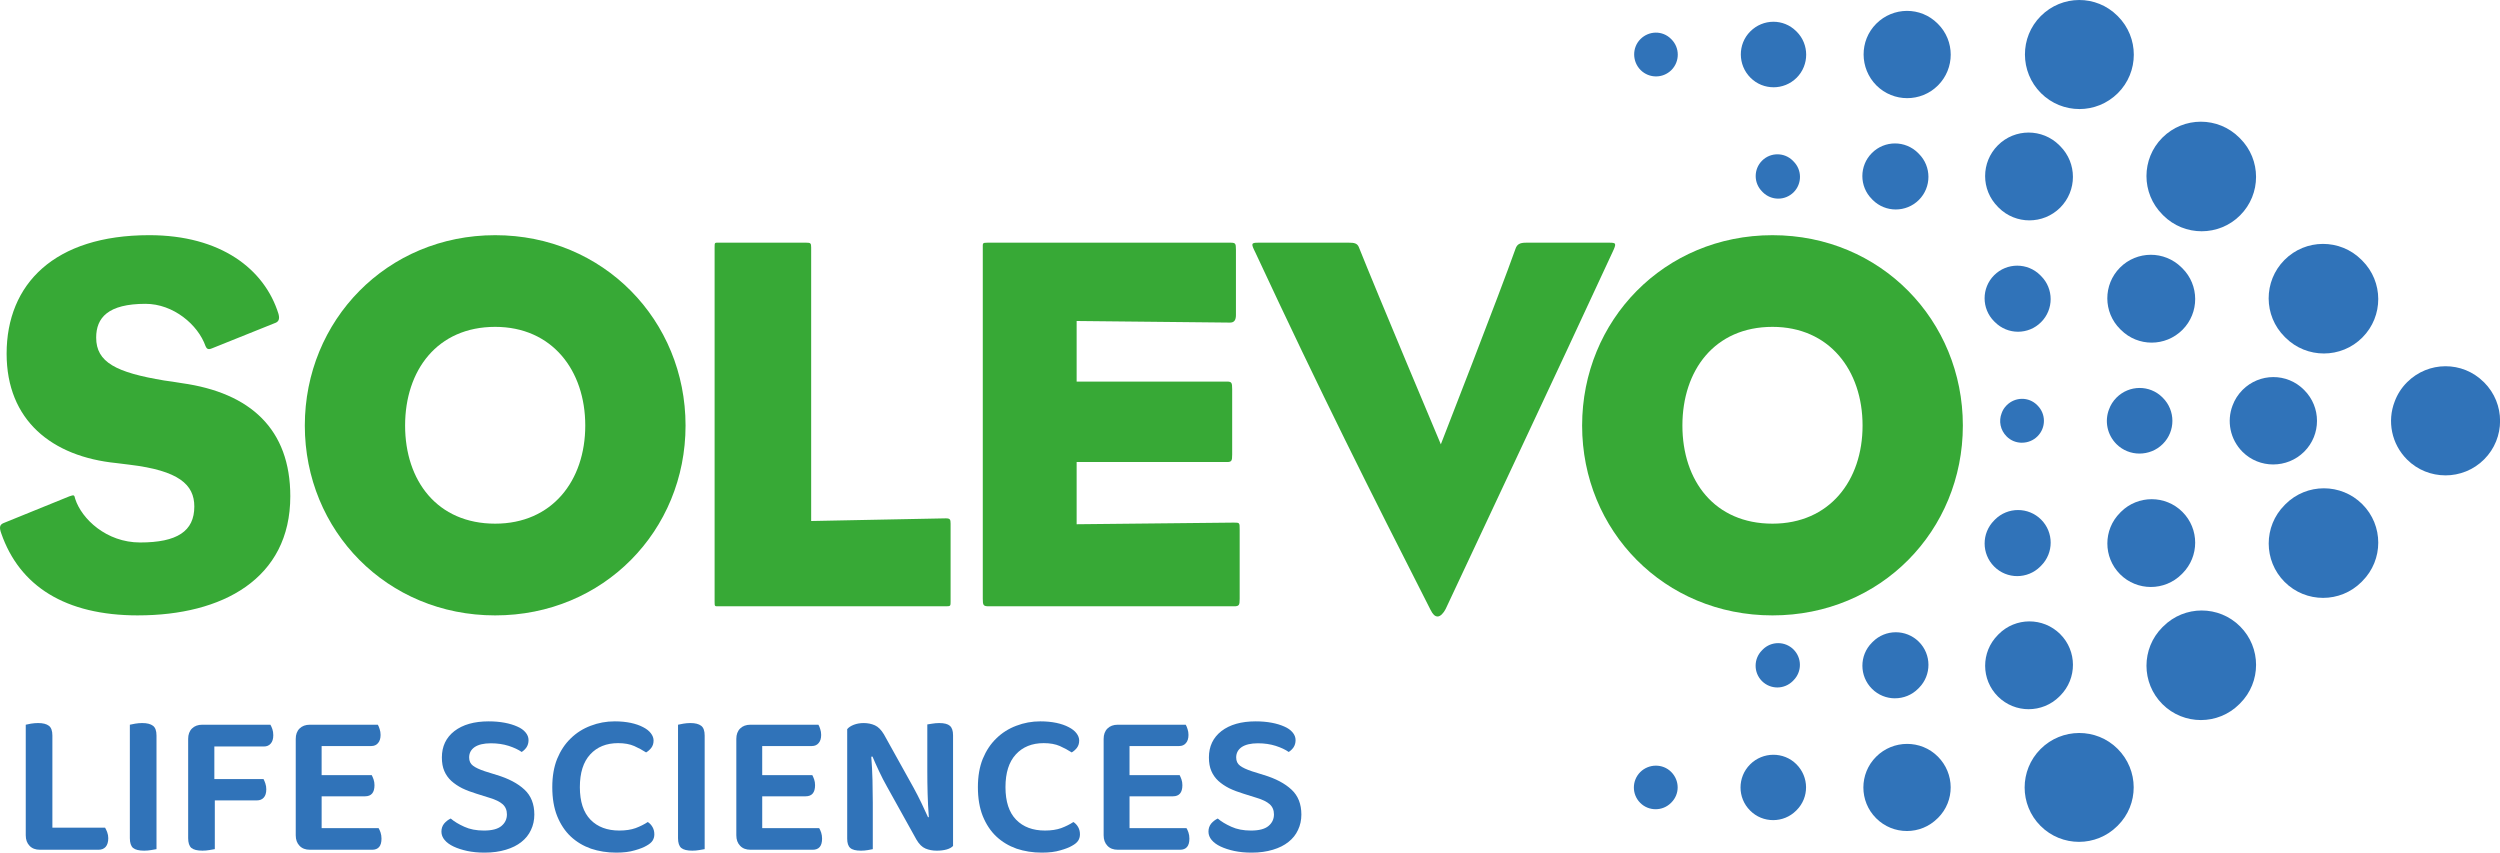
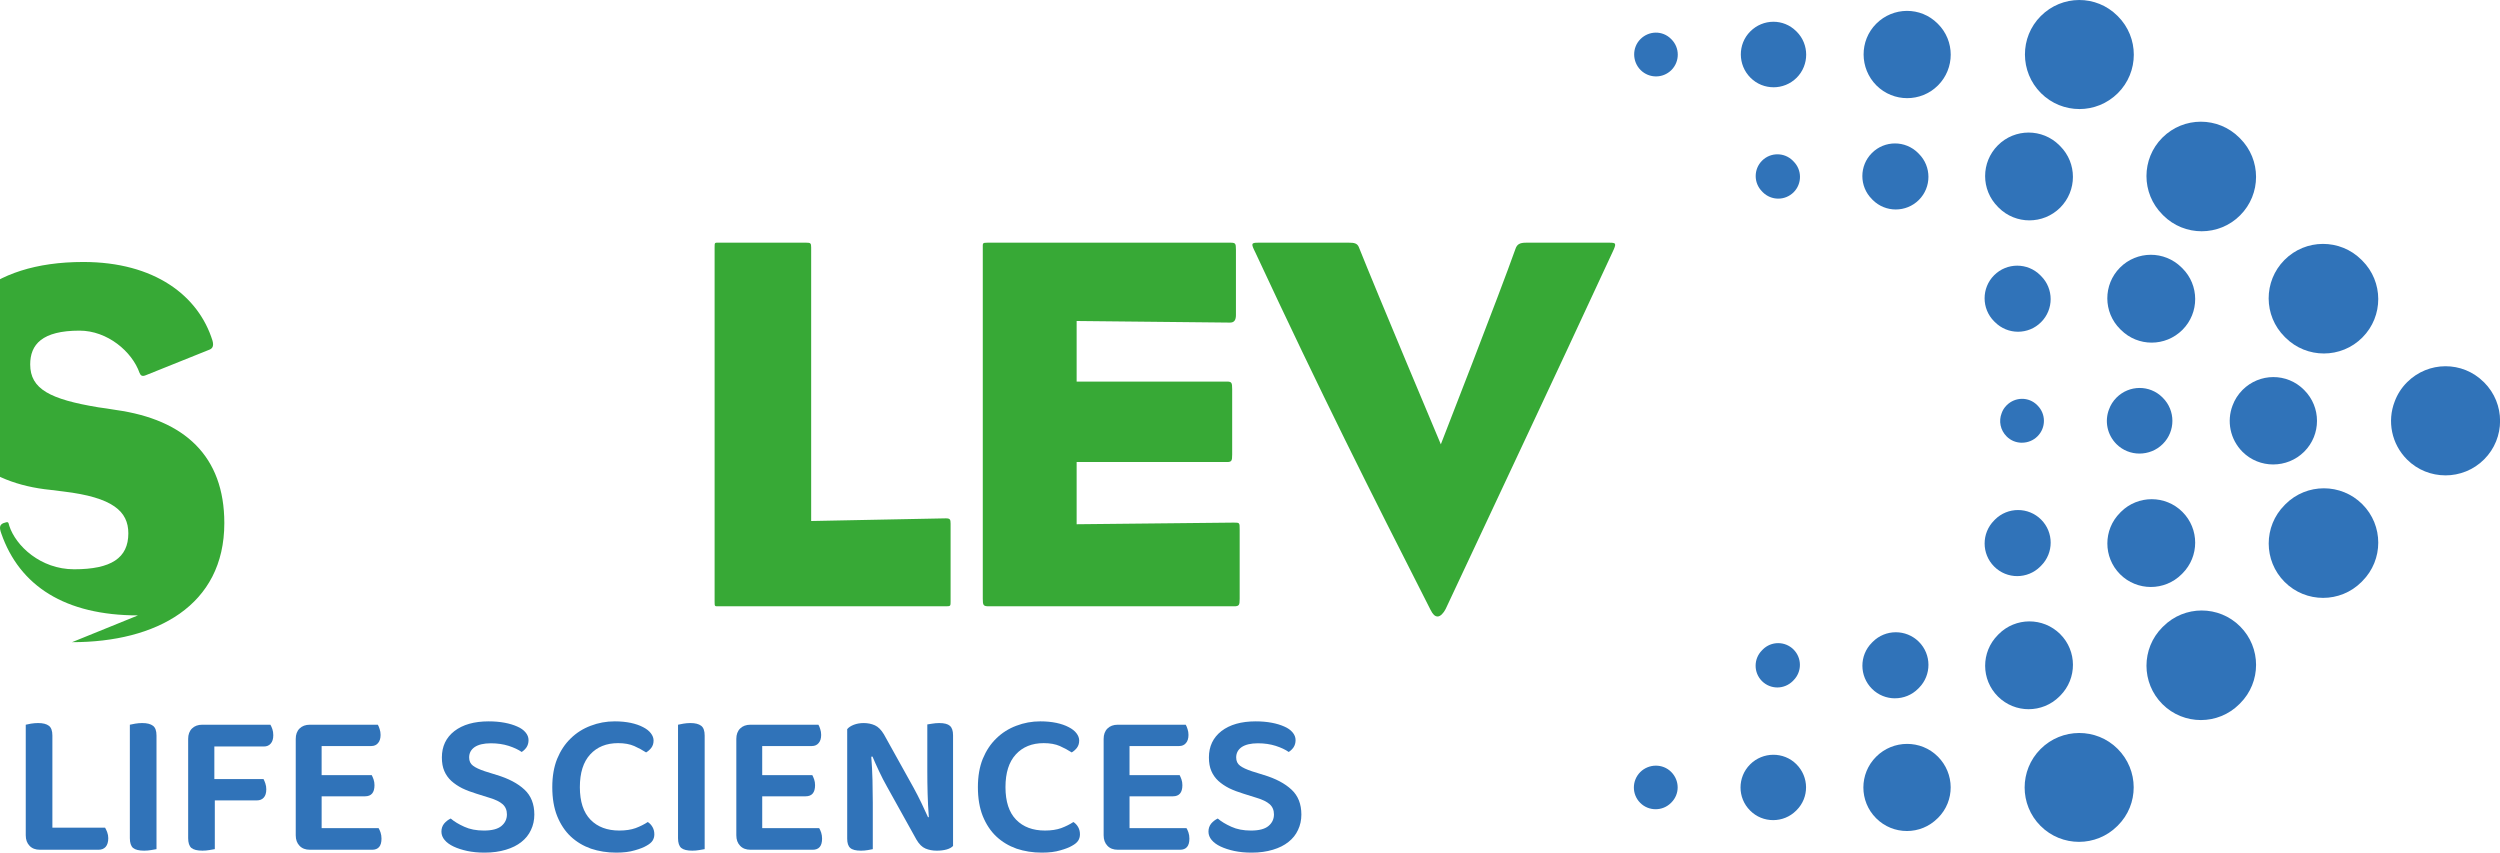
<svg xmlns="http://www.w3.org/2000/svg" xmlns:xlink="http://www.w3.org/1999/xlink" width="256.49pt" height="87.477pt" viewBox="0 0 256.49 87.477">
  <defs>
    <g id="glyph-1-0">
      <path d="m3.078 0.047c-0.449 0-0.805-0.133-1.062-0.406-0.262-0.27-0.391-0.629-0.391-1.078v-11.344c0.113-0.031 0.289-0.066 0.531-0.109 0.25-0.039 0.492-0.062 0.734-0.062 0.5 0 0.867 0.094 1.109 0.281 0.238 0.18 0.359 0.512 0.359 1v9.453h5.406c0.07 0.117 0.145 0.273 0.219 0.469 0.07 0.188 0.109 0.391 0.109 0.609 0 0.387-0.09 0.684-0.266 0.891-0.18 0.199-0.422 0.297-0.734 0.297z" />
    </g>
    <g id="glyph-1-1">
      <path d="m3.094 0.141c-0.531 0-0.914-0.094-1.141-0.281-0.219-0.195-0.328-0.531-0.328-1v-11.641c0.125-0.031 0.305-0.066 0.547-0.109 0.238-0.039 0.477-0.062 0.719-0.062 0.5 0 0.867 0.094 1.109 0.281 0.238 0.18 0.359 0.512 0.359 1v11.656c-0.125 0.02-0.309 0.051-0.547 0.094-0.23 0.039-0.469 0.062-0.719 0.062z" />
    </g>
    <g id="glyph-1-2">
      <path d="m10.062-12.781c0.07 0.117 0.141 0.266 0.203 0.453s0.094 0.398 0.094 0.625c0 0.375-0.09 0.664-0.266 0.859-0.168 0.199-0.402 0.297-0.703 0.297h-5.078v3.344h5.047c0.062 0.117 0.125 0.266 0.188 0.453 0.062 0.18 0.094 0.375 0.094 0.594 0 0.387-0.09 0.672-0.266 0.859-0.168 0.188-0.402 0.281-0.703 0.281h-4.312v5c-0.125 0.02-0.309 0.051-0.547 0.094-0.23 0.039-0.469 0.062-0.719 0.062-0.531 0-0.914-0.094-1.141-0.281-0.219-0.195-0.328-0.531-0.328-1v-10.188c0-0.445 0.129-0.801 0.391-1.062 0.258-0.258 0.613-0.391 1.062-0.391z" />
    </g>
    <g id="glyph-1-3">
      <path d="m3.078 0.047c-0.449 0-0.805-0.133-1.062-0.406-0.262-0.27-0.391-0.629-0.391-1.078v-9.891c0-0.445 0.129-0.801 0.391-1.062 0.258-0.258 0.613-0.391 1.062-0.391h6.969c0.07 0.117 0.133 0.266 0.188 0.453 0.062 0.18 0.094 0.375 0.094 0.594 0 0.367-0.09 0.648-0.266 0.844-0.168 0.199-0.398 0.297-0.688 0.297h-5.094v2.984h5.141c0.062 0.117 0.125 0.262 0.188 0.438 0.062 0.18 0.094 0.375 0.094 0.594 0 0.762-0.324 1.141-0.969 1.141h-4.453v3.266h5.844c0.07 0.117 0.141 0.266 0.203 0.453s0.094 0.398 0.094 0.625c0 0.762-0.324 1.141-0.969 1.141z" />
    </g>
    <g id="glyph-1-5">
      <path d="m5.344-1.922c0.82 0 1.422-0.156 1.797-0.469s0.562-0.707 0.562-1.188c0-0.438-0.148-0.785-0.438-1.047-0.293-0.258-0.742-0.477-1.344-0.656l-1.344-0.422c-0.543-0.164-1.031-0.352-1.469-0.562-0.43-0.219-0.797-0.469-1.109-0.75-0.312-0.289-0.555-0.629-0.719-1.016-0.168-0.383-0.25-0.848-0.25-1.391 0-1.133 0.426-2.035 1.281-2.703 0.863-0.664 2.035-1 3.516-1 0.594 0 1.141 0.047 1.641 0.141 0.5 0.094 0.93 0.227 1.297 0.391 0.363 0.156 0.645 0.355 0.844 0.594 0.207 0.242 0.312 0.508 0.312 0.797 0 0.281-0.07 0.527-0.203 0.734-0.137 0.199-0.305 0.359-0.5 0.484-0.336-0.238-0.777-0.445-1.328-0.625-0.555-0.176-1.164-0.266-1.828-0.266-0.73 0-1.289 0.133-1.672 0.391-0.375 0.262-0.562 0.617-0.562 1.062 0 0.367 0.129 0.648 0.391 0.844 0.258 0.199 0.672 0.391 1.234 0.578l1.203 0.375c1.219 0.367 2.164 0.867 2.844 1.5 0.676 0.625 1.016 1.48 1.016 2.562 0 0.574-0.117 1.102-0.344 1.578-0.219 0.48-0.547 0.891-0.984 1.234-0.43 0.344-0.961 0.609-1.594 0.797-0.637 0.195-1.367 0.297-2.188 0.297-0.648 0-1.242-0.059-1.781-0.172-0.531-0.117-0.996-0.266-1.391-0.453-0.398-0.188-0.703-0.41-0.922-0.672-0.219-0.258-0.328-0.547-0.328-0.859 0-0.32 0.094-0.598 0.281-0.828 0.195-0.227 0.422-0.398 0.672-0.516 0.352 0.305 0.816 0.586 1.391 0.844 0.57 0.262 1.242 0.391 2.016 0.391z" />
    </g>
    <g id="glyph-1-6">
      <path d="m11.312-11.141c0 0.281-0.078 0.527-0.234 0.734-0.156 0.199-0.336 0.355-0.531 0.469-0.367-0.238-0.773-0.457-1.219-0.656-0.449-0.195-1-0.297-1.656-0.297-1.199 0-2.152 0.387-2.859 1.156-0.711 0.773-1.062 1.891-1.062 3.359 0 1.48 0.363 2.594 1.094 3.344 0.727 0.742 1.711 1.109 2.953 1.109 0.645 0 1.203-0.082 1.672-0.25 0.469-0.176 0.883-0.383 1.25-0.625 0.195 0.125 0.359 0.297 0.484 0.516s0.188 0.469 0.188 0.75c0 0.242-0.062 0.461-0.188 0.656-0.125 0.188-0.336 0.359-0.625 0.516-0.281 0.168-0.684 0.324-1.203 0.469-0.512 0.156-1.141 0.234-1.891 0.234-0.93 0-1.793-0.137-2.594-0.406-0.793-0.281-1.484-0.695-2.078-1.25-0.586-0.551-1.047-1.25-1.391-2.094-0.336-0.844-0.5-1.832-0.5-2.969 0-1.102 0.164-2.07 0.5-2.906 0.344-0.832 0.805-1.531 1.391-2.094 0.582-0.57 1.266-1.004 2.047-1.297 0.781-0.301 1.602-0.453 2.469-0.453 0.602 0 1.148 0.055 1.641 0.156 0.488 0.105 0.91 0.25 1.266 0.438 0.352 0.18 0.617 0.387 0.797 0.625 0.188 0.242 0.281 0.496 0.281 0.766z" />
    </g>
    <g id="glyph-1-7">
      <path d="m3.031 0.141c-0.523 0-0.887-0.094-1.094-0.281-0.211-0.188-0.312-0.504-0.312-0.953v-11.234c0.156-0.188 0.383-0.336 0.688-0.453 0.301-0.113 0.633-0.172 1-0.172 0.426 0 0.812 0.078 1.156 0.234 0.344 0.156 0.648 0.465 0.922 0.922l3.031 5.453c0.281 0.512 0.551 1.039 0.812 1.578 0.258 0.543 0.488 1.039 0.688 1.484l0.078-0.031c-0.062-0.82-0.105-1.625-0.125-2.406-0.023-0.781-0.031-1.551-0.031-2.312v-4.781c0.102-0.02 0.27-0.047 0.5-0.078 0.238-0.039 0.477-0.062 0.719-0.062 0.52 0 0.883 0.094 1.094 0.281 0.219 0.188 0.328 0.512 0.328 0.969v11.359c-0.148 0.156-0.367 0.277-0.656 0.359-0.293 0.082-0.633 0.125-1.016 0.125-0.43 0-0.812-0.074-1.156-0.219-0.344-0.145-0.652-0.445-0.922-0.906l-3.031-5.453c-0.281-0.5-0.555-1.023-0.812-1.578-0.262-0.551-0.484-1.051-0.672-1.5l-0.125 0.016c0.062 0.773 0.102 1.57 0.125 2.391 0.02 0.812 0.031 1.586 0.031 2.312v4.781c-0.105 0.02-0.273 0.051-0.5 0.094-0.23 0.039-0.469 0.062-0.719 0.062z" />
    </g>
  </defs>
  <g fill="#37a936">
-     <path d="m14.159 63.137c-7.484 0-12.16-3.023-14.031-8.418-0.219-0.605-0.164-0.879 0.219-1.047l6.769-2.75c0.496-0.164 0.496-0.164 0.605 0.277 0.66 2.035 3.191 4.457 6.656 4.457 3.797 0 5.559-1.156 5.559-3.688 0-2.258-1.598-3.688-6.66-4.293-0.383-0.055-0.934-0.109-1.32-0.164-6.656-0.66-11.277-4.402-11.277-11.223 0-7.152 4.894-12.16 14.633-12.16 7.32 0 11.832 3.465 13.262 8.086 0.164 0.605-0.055 0.828-0.387 0.938l-6.438 2.586c-0.383 0.164-0.547 0.055-0.66-0.223-0.77-2.199-3.301-4.344-6.16-4.344-3.852 0-5.062 1.43-5.062 3.465 0 2.531 2.035 3.578 6.988 4.402 0.492 0.055 1.098 0.164 1.812 0.273 7.043 0.992 11.117 4.734 11.117 11.609 0 8.473-6.988 12.215-15.625 12.215" />
-     <path d="m50.804 63.137c-11.113 0-19.531-8.691-19.531-19.477 0-10.785 8.418-19.531 19.531-19.531 11.113 0 19.531 8.746 19.531 19.531 0 10.785-8.418 19.477-19.531 19.477m0-29.602c-5.941 0-9.242 4.457-9.242 10.125s3.301 10.066 9.242 10.066c5.832 0 9.242-4.398 9.242-10.066s-3.41-10.125-9.242-10.125" />
+     <path d="m14.159 63.137c-7.484 0-12.16-3.023-14.031-8.418-0.219-0.605-0.164-0.879 0.219-1.047c0.496-0.164 0.496-0.164 0.605 0.277 0.66 2.035 3.191 4.457 6.656 4.457 3.797 0 5.559-1.156 5.559-3.688 0-2.258-1.598-3.688-6.66-4.293-0.383-0.055-0.934-0.109-1.32-0.164-6.656-0.66-11.277-4.402-11.277-11.223 0-7.152 4.894-12.16 14.633-12.16 7.32 0 11.832 3.465 13.262 8.086 0.164 0.605-0.055 0.828-0.387 0.938l-6.438 2.586c-0.383 0.164-0.547 0.055-0.66-0.223-0.77-2.199-3.301-4.344-6.16-4.344-3.852 0-5.062 1.43-5.062 3.465 0 2.531 2.035 3.578 6.988 4.402 0.492 0.055 1.098 0.164 1.812 0.273 7.043 0.992 11.117 4.734 11.117 11.609 0 8.473-6.988 12.215-15.625 12.215" />
    <path d="m97.085 62.203h-23.273c-0.496 0-0.496 0.055-0.496-0.496v-36.312c0-0.551 0-0.496 0.496-0.496h8.914c0.438 0 0.496 0.055 0.496 0.496v28.059l13.809-0.273c0.441 0 0.496 0.109 0.496 0.551v7.977c0 0.441 0 0.496-0.441 0.496" />
    <path d="m126.58 62.203h-25.145c-0.547 0-0.605-0.109-0.605-0.77v-35.984c0-0.496-0.055-0.551 0.496-0.551h24.871c0.551 0 0.605 0.055 0.605 0.715v6.711c0 0.496-0.164 0.773-0.605 0.773l-15.738-0.164v6.215h15.406c0.496 0 0.551 0.109 0.551 0.77v6.715c0 0.656-0.055 0.77-0.551 0.77h-15.406v6.383l16.121-0.168c0.605 0 0.605 0 0.605 0.719v7.098c0 0.66-0.055 0.77-0.605 0.77" />
    <path d="m148.32 62.477c-0.223 0.441-0.551 0.773-0.824 0.773-0.277 0-0.496-0.223-0.719-0.664-6.215-12.211-11.223-22.172-17.988-36.695-0.441-0.883-0.441-0.992 0.273-0.992h9.352c0.496 0 0.828 0.055 0.992 0.441 1.816 4.566 8.418 20.246 8.418 20.246s6.051-15.516 7.648-20.027c0.164-0.496 0.441-0.66 1.102-0.66h8.527c0.715 0 0.77 0.055 0.328 0.992-6.984 15.074-10.344 22.117-17.109 36.586" />
-     <path d="m181.85 63.137c-11.113 0-19.531-8.691-19.531-19.477 0-10.785 8.418-19.531 19.531-19.531 11.113 0 19.531 8.746 19.531 19.531 0 10.785-8.418 19.477-19.531 19.477m0-29.602c-5.941 0-9.242 4.457-9.242 10.125s3.301 10.066 9.242 10.066c5.832 0 9.242-4.398 9.242-10.066s-3.41-10.125-9.242-10.125" />
  </g>
  <g fill="#3073b9">
    <g>
      <path d="m213.34 11.188c-1.426 0-2.856-0.547-3.945-1.633-2.18-2.18-2.199-5.731-0.016-7.91 2.176-2.18 5.688-2.199 7.867-0.019l0.039 0.039c2.18 2.18 2.18 5.711 0 7.891-1.09 1.086-2.519 1.633-3.945 1.633" />
      <path d="m238.42 36.266c-1.426 0-2.844-0.539-3.934-1.621l-0.082-0.082c-2.188-2.172-2.199-5.707-0.027-7.891 2.168-2.188 5.703-2.199 7.891-0.027l0.086 0.086c2.184 2.172 2.195 5.703 0.023 7.887-1.086 1.098-2.523 1.648-3.957 1.648m-12.539-12.539c-1.426 0-2.856-0.543-3.945-1.633l-0.082-0.086c-2.18-2.176-2.18-5.711 0-7.887 2.18-2.18 5.711-2.18 7.891 0l0.082 0.082c2.18 2.18 2.18 5.711 0 7.891-1.086 1.09-2.519 1.633-3.945 1.633" />
      <path d="m250.89 48.77c-1.426 0-2.852-0.539-3.934-1.621-1.613-1.613-2.043-3.949-1.277-5.941 0.266-0.727 0.691-1.406 1.277-1.992 2.176-2.176 5.688-2.195 7.867-0.019l0.043 0.039c2.176 2.18 2.176 5.711 0 7.891-1.094 1.098-2.535 1.645-3.977 1.645" />
      <path d="m225.8 73.875c-1.426 0-2.856-0.543-3.945-1.633-2.18-2.176-2.18-5.711 0-7.891l0.086-0.082c2.176-2.18 5.711-2.18 7.887 0 2.18 2.18 2.18 5.711 0 7.891l-0.082 0.082c-1.09 1.09-2.519 1.633-3.945 1.633m12.539-12.535c-1.426 0-2.856-0.543-3.945-1.633-2.18-2.18-2.18-5.715 0-7.891l0.082-0.086c2.176-2.176 5.711-2.176 7.887 0 2.18 2.176 2.18 5.711 0 7.891l-0.082 0.086c-1.086 1.086-2.512 1.633-3.941 1.633" />
      <path d="m213.3 86.371c-1.426 0-2.856-0.543-3.945-1.633-2.18-2.176-2.18-5.711 0-7.891 2.18-2.18 5.727-2.199 7.906-0.019 2.184 2.184 2.203 5.695 0.019 7.871l-0.039 0.039c-1.086 1.086-2.516 1.633-3.941 1.633" />
      <path d="m195.67 10.07c-1.141 0-2.281-0.434-3.156-1.305-1.738-1.746-1.762-4.59-0.019-6.332 1.742-1.742 4.551-1.762 6.293-0.019l0.039 0.039c1.746 1.742 1.746 4.566 0 6.312-0.871 0.871-2.012 1.305-3.156 1.305" />
      <path d="m220.75 35.152c-1.137 0-2.277-0.434-3.144-1.301l-0.086-0.082c-1.75-1.738-1.758-4.562-0.019-6.312 1.738-1.746 4.562-1.758 6.312-0.019l0.086 0.082c1.75 1.738 1.758 4.562 0.019 6.312-0.875 0.879-2.019 1.32-3.168 1.32m-12.539-12.543c-1.141 0-2.285-0.434-3.156-1.305l-0.082-0.086c-1.742-1.742-1.742-4.566 0-6.309 1.742-1.746 4.57-1.746 6.312 0l0.082 0.082c1.742 1.742 1.742 4.566 0 6.312-0.871 0.867-2.012 1.305-3.156 1.305" />
      <path d="m233.22 47.652c-1.141 0-2.277-0.43-3.144-1.293-1.289-1.293-1.633-3.164-1.023-4.758 0.215-0.586 0.559-1.129 1.023-1.598 1.742-1.742 4.551-1.762 6.293-0.019l0.039 0.039c1.742 1.742 1.742 4.57 0 6.312-0.879 0.879-2.035 1.316-3.188 1.316" />
      <path d="m208.13 72.762c-1.137 0-2.273-0.434-3.144-1.297-1.75-1.738-1.758-4.566-0.019-6.312l0.082-0.086c1.738-1.746 4.562-1.754 6.312-0.016 1.746 1.734 1.754 4.562 0.019 6.312l-0.082 0.082c-0.875 0.879-2.019 1.316-3.168 1.316m12.539-12.539c-1.141 0-2.285-0.434-3.156-1.305-1.742-1.746-1.742-4.574 0-6.312l0.082-0.086c1.746-1.738 4.574-1.738 6.312 0 1.746 1.746 1.746 4.57 0 6.316l-0.082 0.082c-0.871 0.871-2.016 1.305-3.156 1.305" />
      <path d="m195.64 85.258c-1.145 0-2.285-0.434-3.156-1.309-1.746-1.742-1.746-4.57 0-6.312 1.742-1.742 4.586-1.762 6.328-0.019 1.746 1.746 1.766 4.551 0.023 6.293l-0.043 0.039c-0.871 0.875-2.012 1.309-3.152 1.309" />
      <path d="m181.96 8.953c-0.859 0-1.715-0.324-2.367-0.98-1.309-1.305-1.328-3.445-0.019-4.75 1.305-1.309 3.406-1.328 4.711-0.019l0.043 0.039c1.305 1.305 1.305 3.426 0 4.734-0.656 0.652-1.512 0.977-2.367 0.977" />
      <path d="m207.04 34.035c-0.855 0-1.711-0.328-2.363-0.984l-0.086-0.082c-1.305-1.305-1.305-3.426 0-4.731 1.309-1.309 3.43-1.309 4.734 0l0.082 0.082c1.309 1.305 1.309 3.426 0 4.731-0.652 0.656-1.508 0.984-2.367 0.984m-12.539-12.543c-0.855 0-1.711-0.324-2.367-0.977l-0.082-0.086c-1.309-1.305-1.309-3.426 0-4.731 1.309-1.309 3.426-1.309 4.734 0l0.082 0.082c1.309 1.305 1.309 3.426 0 4.734-0.652 0.652-1.512 0.977-2.367 0.977" />
      <path d="m219.5 46.535c-0.852 0-1.707-0.32-2.356-0.969-0.969-0.969-1.23-2.375-0.766-3.57 0.16-0.441 0.414-0.852 0.766-1.203 1.305-1.305 3.406-1.328 4.715-0.019l0.039 0.039c1.309 1.309 1.309 3.426 0 4.734-0.656 0.66-1.527 0.988-2.398 0.988" />
      <path d="m194.42 71.645c-0.855 0-1.707-0.324-2.359-0.973-1.309-1.305-1.316-3.422-0.016-4.731l0.086-0.086c1.301-1.312 3.422-1.316 4.731-0.016 1.312 1.301 1.32 3.422 0.016 4.734l-0.082 0.082c-0.652 0.66-1.516 0.988-2.375 0.988m12.539-12.535c-0.855 0-1.715-0.328-2.367-0.984-1.305-1.305-1.305-3.426 0-4.731l0.082-0.086c1.309-1.305 3.426-1.305 4.734 0 1.309 1.309 1.309 3.426 0 4.734l-0.082 0.082c-0.652 0.656-1.512 0.984-2.367 0.984" />
      <path d="m181.92 84.141c-0.859 0-1.715-0.324-2.367-0.984-1.309-1.305-1.309-3.422 0-4.731 1.305-1.309 3.445-1.324 4.75-0.019 1.309 1.309 1.328 3.406 0.019 4.715l-0.039 0.039c-0.652 0.656-1.508 0.98-2.363 0.98" />
      <path d="m169.9 7.84c-0.57 0-1.141-0.219-1.578-0.652-0.871-0.871-0.891-2.305-0.019-3.176 0.871-0.871 2.266-0.895 3.137-0.019l0.039 0.039c0.871 0.867 0.871 2.281 0 3.156-0.438 0.434-1.008 0.652-1.578 0.652" />
      <path d="m182.44 20.379c-0.57 0-1.141-0.219-1.578-0.652l-0.082-0.086c-0.871-0.871-0.871-2.285 0-3.156 0.871-0.871 2.285-0.871 3.156 0l0.082 0.086c0.871 0.871 0.871 2.281 0 3.156-0.438 0.434-1.008 0.652-1.578 0.652" />
      <path d="m207.44 45.422c-0.57 0-1.137-0.211-1.566-0.645-0.652-0.648-0.828-1.586-0.512-2.387 0.102-0.297 0.273-0.57 0.512-0.809 0.871-0.871 2.266-0.891 3.133-0.016l0.039 0.039c0.871 0.867 0.871 2.281 0 3.152-0.438 0.445-1.023 0.664-1.605 0.664" />
      <path d="m182.35 70.531c-0.574 0-1.141-0.219-1.578-0.652-0.871-0.871-0.871-2.285 0-3.156l0.082-0.086c0.871-0.871 2.285-0.871 3.156 0 0.871 0.871 0.871 2.285 0 3.156l-0.082 0.086c-0.438 0.43-1.008 0.652-1.578 0.652" />
      <path d="m169.86 83.023c-0.57 0-1.145-0.215-1.578-0.652-0.871-0.867-0.871-2.281 0-3.156 0.871-0.867 2.305-0.891 3.176-0.016 0.871 0.871 0.891 2.262 0.019 3.133l-0.039 0.039c-0.438 0.438-1.008 0.652-1.578 0.652" />
    </g>
    <use transform="translate(-169.45 -418.82)" x="170.467" y="505.954" xlink:href="#glyph-1-0" />
    <use transform="translate(-169.45 -418.82)" x="181.147" y="505.954" xlink:href="#glyph-1-1" />
    <use transform="translate(-169.45 -418.82)" x="187.129" y="505.954" xlink:href="#glyph-1-2" />
    <use transform="translate(-169.45 -418.82)" x="198.167" y="505.954" xlink:href="#glyph-1-3" />
    <use transform="translate(-169.45 -418.82)" x="209.542" y="505.954" xlink:href="#glyph-1-4" />
    <use transform="translate(-169.45 -418.82)" x="213.755" y="505.954" xlink:href="#glyph-1-5" />
    <use transform="translate(-169.45 -418.82)" x="225.191" y="505.954" xlink:href="#glyph-1-6" />
    <use transform="translate(-169.45 -418.82)" x="237.387" y="505.954" xlink:href="#glyph-1-1" />
    <use transform="translate(-169.45 -418.82)" x="243.369" y="505.954" xlink:href="#glyph-1-3" />
    <use transform="translate(-169.45 -418.82)" x="254.744" y="505.954" xlink:href="#glyph-1-7" />
    <use transform="translate(-169.45 -418.82)" x="268.857" y="505.954" xlink:href="#glyph-1-6" />
    <use transform="translate(-169.45 -418.82)" x="281.054" y="505.954" xlink:href="#glyph-1-3" />
    <use transform="translate(-169.45 -418.82)" x="292.45" y="505.954" xlink:href="#glyph-1-5" />
  </g>
</svg>